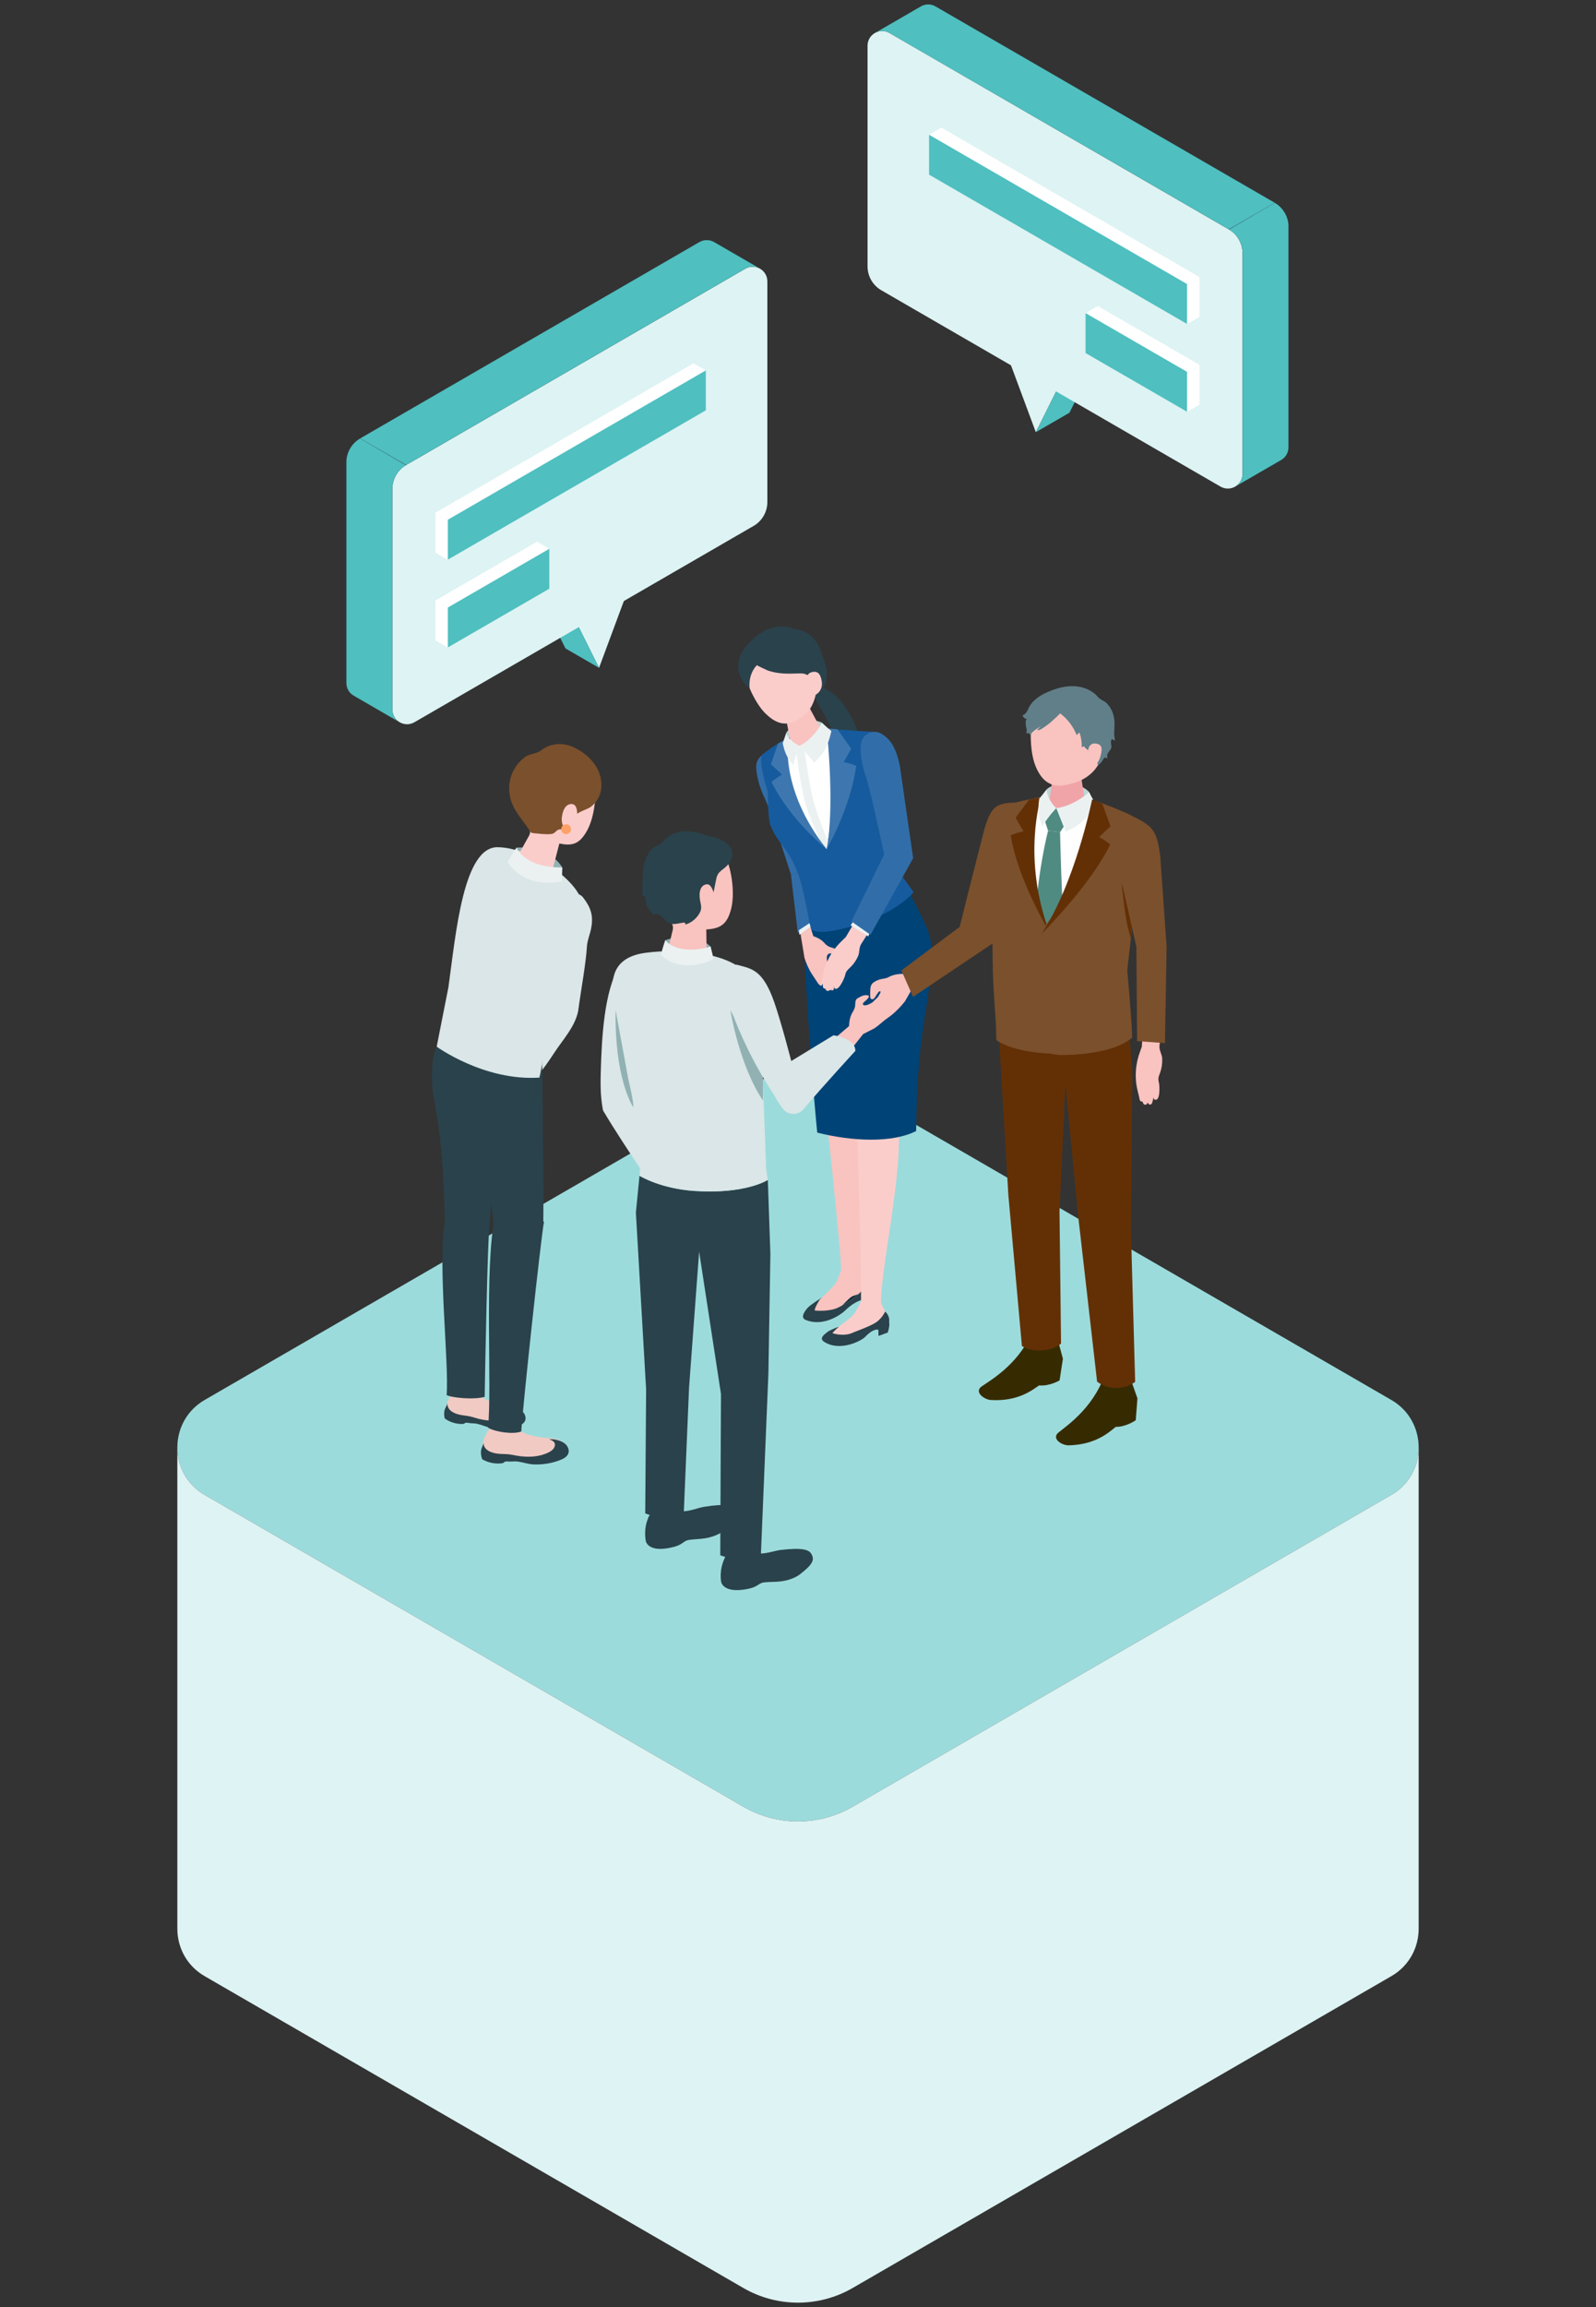
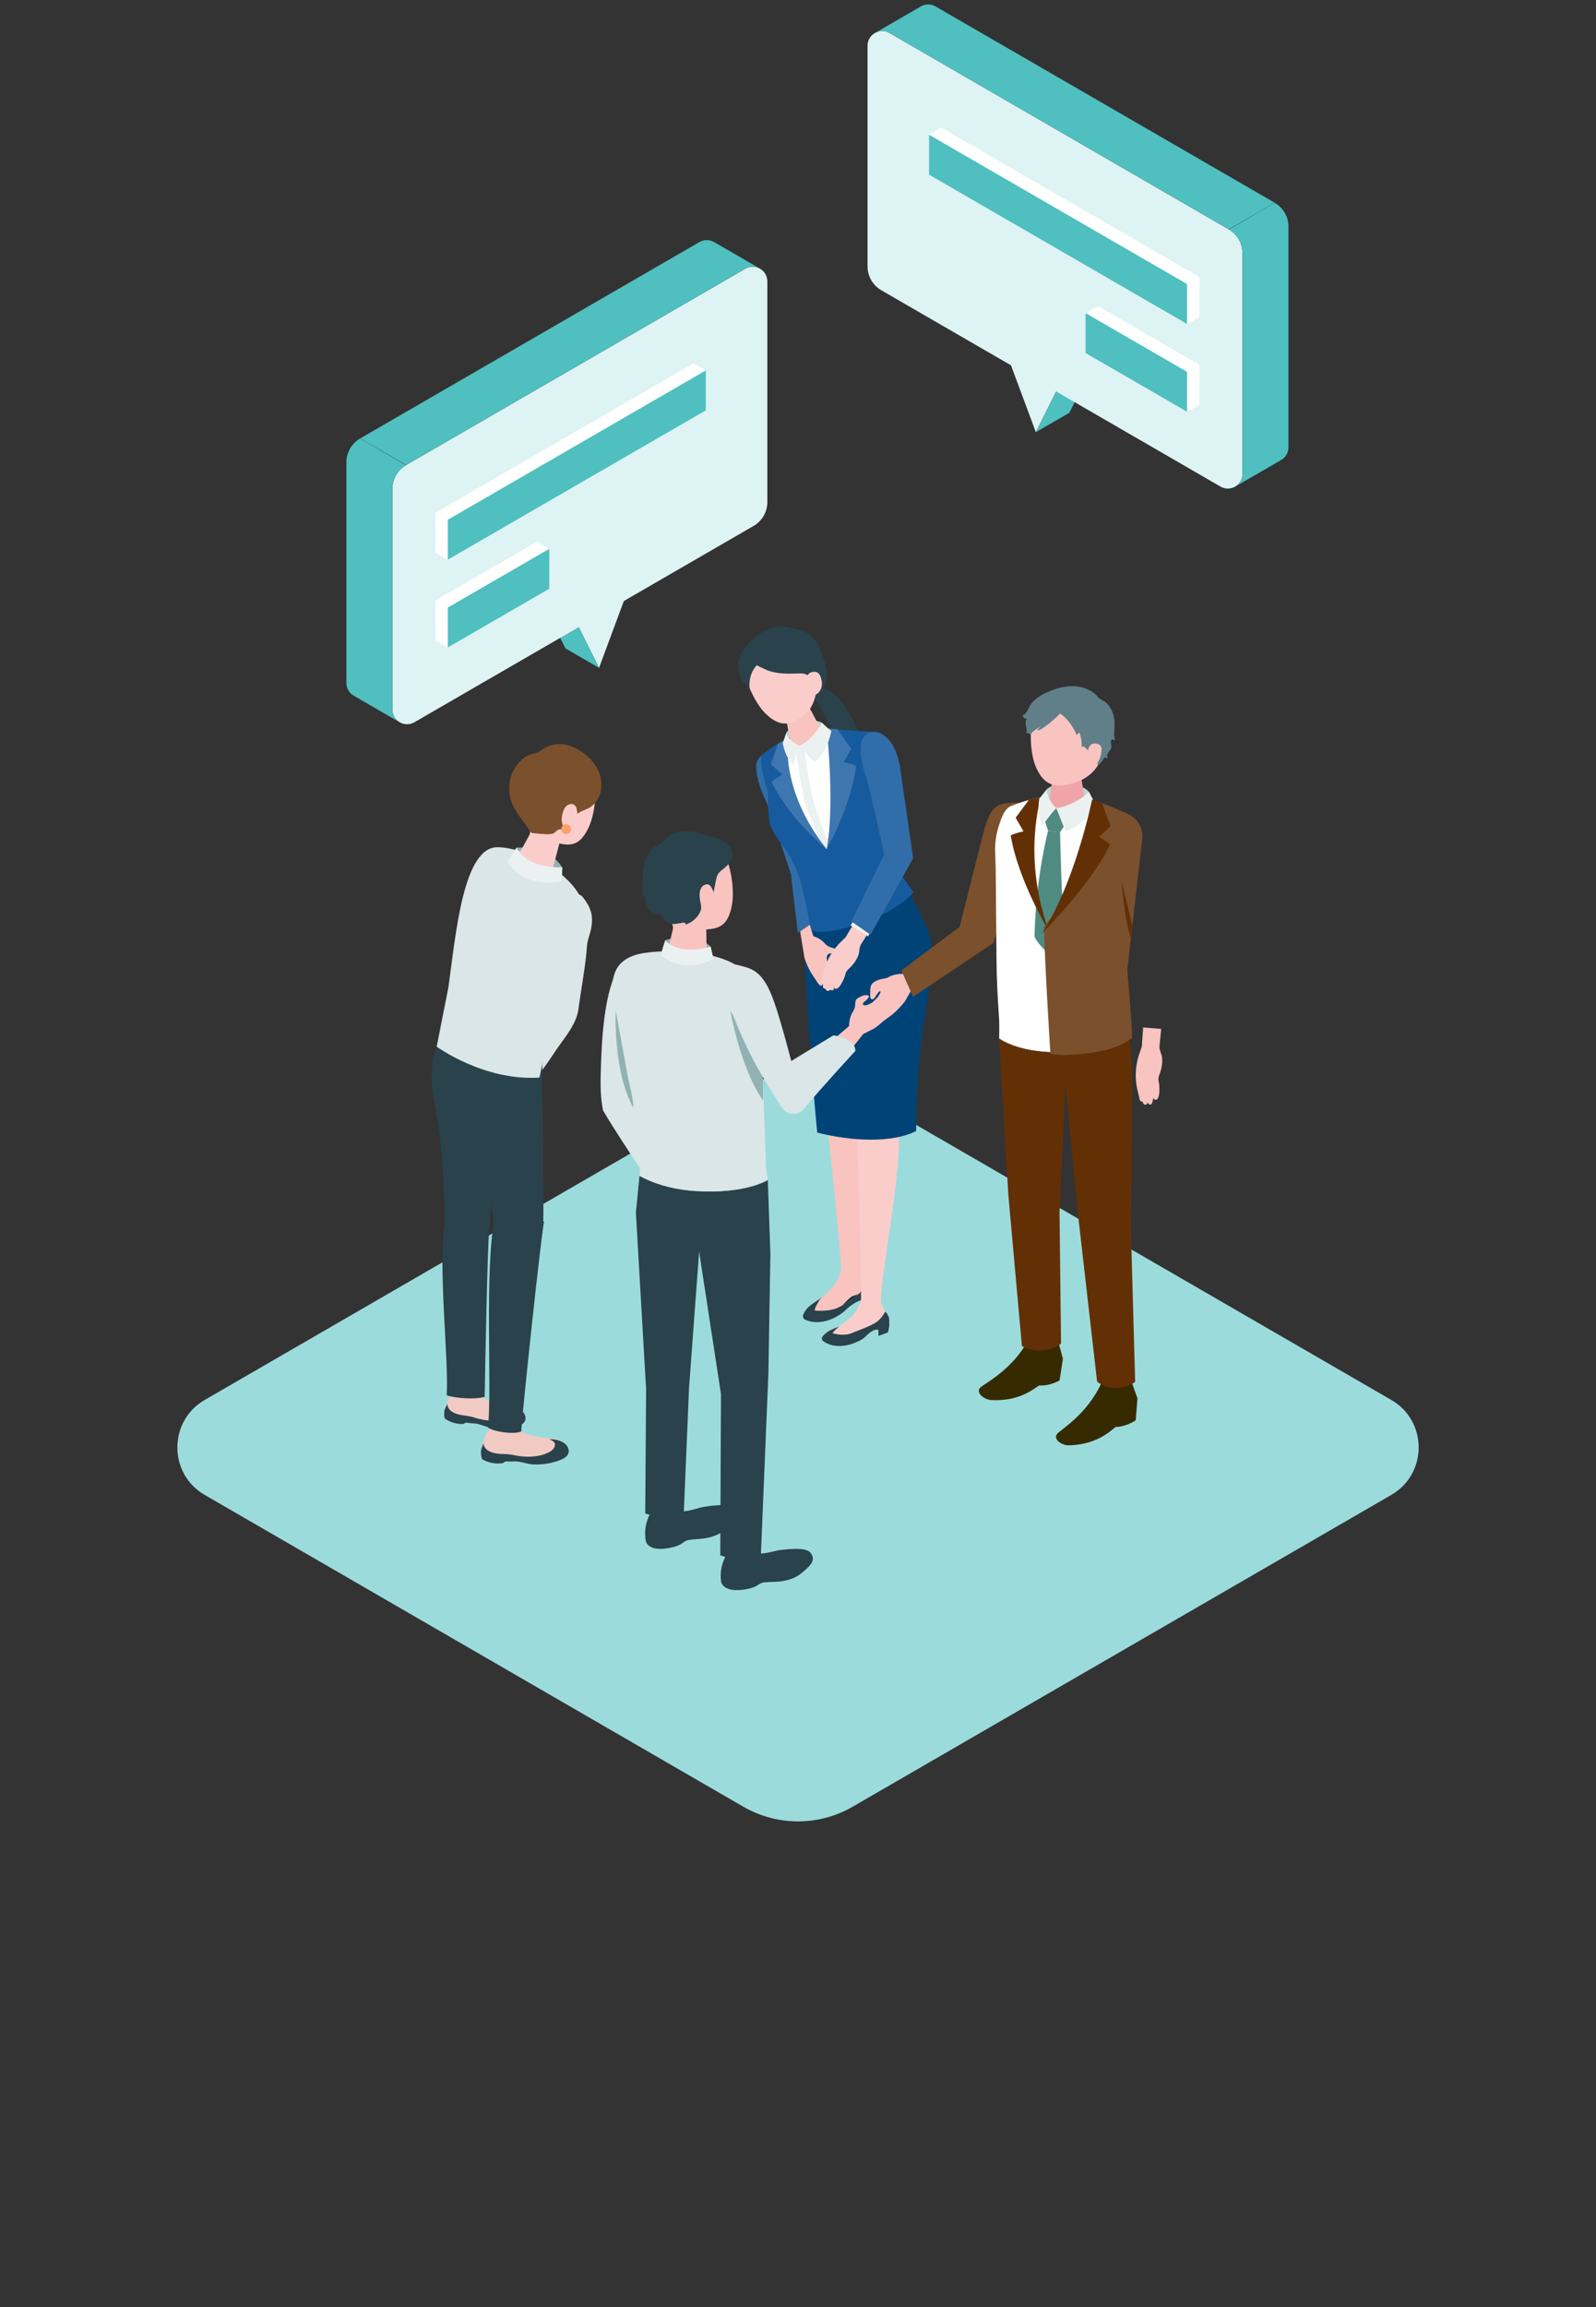
<svg xmlns="http://www.w3.org/2000/svg" width="180" height="260" viewBox="0 0 180 260" fill="none">
  <rect x="0" y="0" width="180" height="260" fill="#333333" stroke="none" />
  <g clip-path="url(#clip0_4067_79493)">
    <path d="M96.169 203.609L156.915 168.473C161.027 166.095 161.027 160.148 156.915 157.77L96.169 122.634C92.353 120.426 87.647 120.426 83.831 122.634L23.086 157.77C18.973 160.148 18.973 166.095 23.086 168.473L83.831 203.609C87.647 205.817 92.353 205.817 96.169 203.609Z" fill="#9CDBDC" />
-     <path d="M160 163.101C160.008 165.19 158.98 167.282 156.914 168.473L96.169 203.609C92.353 205.818 87.647 205.818 83.831 203.609L23.086 168.473C21.02 167.279 19.992 165.19 20 163.101V217.361C20 219.442 21.031 221.52 23.086 222.711L83.831 257.847C87.647 260.055 92.353 260.055 96.169 257.847L156.914 222.711C158.969 221.524 159.996 219.442 160 217.361V163.101Z" fill="#DEF3F3" />
    <path d="M64.352 68.836L71.481 64.716L67.561 75.265L64.352 68.836Z" fill="#DEF3F3" />
    <path d="M64.352 68.837L60.566 66.647L63.775 73.076L67.561 75.265L64.352 68.837Z" fill="#4FBFC0" />
    <path d="M45.804 52.409L84.062 30.282C85.166 29.646 86.543 30.44 86.543 31.716V56.58C86.543 57.69 85.951 58.715 84.993 59.27L46.735 81.397C45.631 82.034 44.254 81.24 44.254 79.964V55.1C44.254 53.99 44.846 52.965 45.804 52.409Z" fill="#DEF3F3" />
    <path d="M80.53 27.279C80.049 27.006 79.43 26.967 78.883 27.279L40.626 49.407L45.804 52.402L84.062 30.274C84.612 29.954 85.231 29.997 85.712 30.274L80.53 27.276V27.279Z" fill="#4FBFC0" />
    <path d="M39.067 52.101V76.969C39.067 77.612 39.414 78.129 39.902 78.406L45.084 81.405C44.596 81.128 44.246 80.607 44.246 79.964V55.1C44.246 53.99 44.838 52.964 45.796 52.44L40.618 49.415C39.66 49.97 39.063 50.995 39.063 52.105L39.067 52.101Z" fill="#4FBFC0" />
    <path d="M79.603 41.748L50.494 58.584L49.105 57.782L78.214 40.947L79.603 41.748Z" fill="white" />
    <path d="M50.494 58.584L79.603 41.748V46.243L50.494 63.078V58.584Z" fill="#4FBFC0" />
    <path d="M50.494 58.584L49.105 57.782V62.276L50.494 63.078V58.584Z" fill="white" />
    <path d="M61.951 61.852L50.494 68.478L49.105 67.676L60.562 61.047L61.951 61.852Z" fill="white" />
    <path d="M50.494 68.478L61.951 61.852V66.347L50.494 72.972V68.478Z" fill="#4FBFC0" />
    <path d="M50.494 68.478L49.105 67.676V72.17L50.494 72.972V68.478Z" fill="white" />
    <path d="M97.116 83.699C96.489 83.814 95.835 84.08 95.231 83.872C94.653 83.672 94.334 83.128 94.096 82.604C93.969 82.326 93.757 82.08 93.615 81.806C93.461 81.513 93.326 81.213 93.176 80.92C92.861 80.311 92.476 79.74 92.149 79.139C91.949 78.769 91.768 78.364 91.81 77.948C91.837 77.686 91.964 77.401 92.245 77.389C92.518 77.378 92.78 77.47 93.022 77.582C95.142 78.545 96.6 81.571 97.112 83.703L97.116 83.699Z" fill="#2A424B" />
    <path d="M88.648 82.654C89.013 81.806 91.21 80.688 92.707 81.452C92.987 81.984 93.23 82.311 93.23 82.311L91.499 83.737L89.256 84.2C89.256 84.2 88.748 83.109 88.648 82.654Z" fill="#BFD4D5" />
    <path d="M97.008 145.66C97.573 145.105 97.793 144.276 97.793 144.276C97.793 144.276 97.416 144.111 96.916 144.454C95.657 145.483 94.919 145.76 94.546 145.822C92.941 146.08 92.526 146.335 92.526 146.335C92.526 146.335 91.853 147.364 91.883 147.687C92.245 147.738 93.738 147.799 94.607 147.317C95.207 147.04 96.439 146.219 97.004 145.664L97.008 145.66Z" fill="#112C36" />
    <path d="M91.391 106.354C91.391 106.354 92.737 122.997 93.022 124.635C93.307 126.273 94.792 140.754 94.873 143.066C95.45 143.506 96.504 143.61 97.116 143.109C96.777 138.229 98.639 128.905 97.666 124.296C97.762 122.92 98.316 115.724 98.139 113.026C98.047 109.877 95.954 107.464 95.954 107.464L93.534 105.329L91.387 106.354H91.391Z" fill="#F9C3C0" />
    <path d="M96.962 142.688L97.073 142.943C97.293 143.444 97.712 143.86 97.773 144.407C97.847 145.07 97.589 145.502 97.085 145.783C97.085 145.783 96.273 145.992 96.065 146.123C95.646 146.385 94.677 147.46 94.677 147.46C94.219 147.977 93.264 148.339 92.587 148.277C91.96 148.219 91.872 148.169 91.56 147.765C91.171 147.26 92.068 146.705 92.499 146.4C92.918 146.103 94.076 144.851 94.076 144.851C94.315 144.538 94.503 144.176 94.63 143.783L94.911 142.947L96.958 142.685L96.962 142.688Z" fill="#F9C3C0" />
    <path d="M92.53 146.335C92.53 146.335 91.856 147.364 91.887 147.687C92.249 147.738 93.742 147.799 94.611 147.317C95.211 147.04 96.442 146.219 97.008 145.664C97.573 145.109 97.793 144.28 97.793 144.28C97.793 144.28 98.443 144.627 98.454 145.386C98.512 145.984 98.439 146.681 98.439 146.681L97.47 147.148L97.408 146.477C97.408 146.477 96.604 146.45 95.3 147.707C94.884 148.108 92.884 149.588 90.864 148.751C90.21 148.481 90.775 147.749 91.079 147.402C91.379 147.055 92.53 146.338 92.53 146.338V146.335Z" fill="#2A424B" />
    <path d="M91.333 104.207L91.849 97.936L89.202 98.549L89.979 105.105L91.333 104.207Z" fill="#316EA9" />
    <path d="M89.202 98.549C89.202 98.549 86.897 91.326 86.32 90.127C85.566 88.555 85.312 87.337 85.285 86.435C85.251 85.306 86.416 84.508 87.444 84.97C88.455 85.425 89.225 86.215 89.917 88.32L91.849 97.94L89.206 98.553L89.202 98.549Z" fill="#316EA9" />
    <path d="M96.023 107.333C96.023 107.333 96.408 124.658 96.581 126.504C96.754 128.347 97.173 144.273 97.1 146.847C97.8 147.225 98.681 147.375 99.343 147.021C99.293 143.093 101.948 131.611 101.286 126.416C101.821 122.083 104.622 107.383 104.622 107.383L101.644 105.46L96.023 107.337V107.333Z" fill="#FACDCB" />
    <path d="M91.945 102.022C93.842 102.322 97.423 102.912 102.717 100.812C103.606 102.831 105.072 104.924 105.068 107.025C105.06 113.396 103.414 115.257 103.325 127.464C100.678 128.813 96.2 128.655 92.168 127.641C91.76 123.548 91.233 116.483 90.825 109.661C90.629 106.389 91.206 104.936 91.945 102.022Z" fill="#004376" />
    <path d="M99.309 146.631L99.397 146.893C99.566 147.406 99.959 147.853 99.959 148.393C99.959 149.044 99.755 149.607 99.166 149.722C98.909 149.773 98.37 149.657 98.12 149.734C97.604 149.892 96.388 151.021 96.388 151.021C95.85 151.472 94.98 151.731 94.28 151.596C93.63 151.472 93.365 151.395 93.088 150.971C92.737 150.439 93.742 150 94.222 149.753C94.696 149.51 96.008 148.416 96.008 148.416C96.292 148.138 96.531 147.811 96.708 147.441L97.1 146.662L99.309 146.639V146.631Z" fill="#FACDCB" />
    <path d="M103.037 100.565L100.859 97.482L98.616 84.639C98.555 83.063 98.685 82.654 98.478 82.473C98.216 82.442 96.804 82.377 96.415 82.357C93.349 82.18 90.552 81.494 86.058 84.967C85.443 85.441 86.301 88.335 86.593 89.226C86.593 89.226 86.593 92.274 86.897 93.026C87.759 95.157 88.748 95.358 89.906 98.195C90.641 99.991 91.398 104.62 91.398 104.62C91.398 104.62 91.768 105.676 96.285 104.334C101.205 102.874 103.029 100.565 103.029 100.565H103.037Z" fill="#165B9E" />
    <path d="M94.611 149.522C94.611 149.522 93.965 150.069 93.892 150.25C94.234 150.362 95.334 150.613 96.208 150.177C96.808 149.93 98.177 149.449 98.824 149.013C99.47 148.578 99.832 147.814 99.832 147.814C99.832 147.814 100.401 148.269 100.274 149.005C100.39 149.348 100.128 150.173 100.128 150.173L99.078 150.559L99.062 149.869C99.062 149.869 98.582 149.607 97.558 150.678C97.166 151.087 94.746 152.389 92.938 151.21C92.356 150.829 92.938 150.412 93.291 150.131C93.645 149.85 94.607 149.522 94.607 149.522H94.611Z" fill="#2A424B" />
    <path d="M89.717 79.466C90.591 79.158 91.229 79.486 91.379 79.914L92.826 82.619C92.96 83.128 92.26 83.826 91.264 84.176C90.267 84.527 89.352 84.4 89.217 83.887L88.598 80.742C88.482 80.295 88.84 79.767 89.717 79.459V79.466Z" fill="#F9C3C0" />
    <path d="M86.862 71.931C89.452 70.833 91.002 72.467 92.022 74.826C92.495 77.89 91.737 79.713 90.833 80.465C89.729 81.378 88.305 82.384 86.301 80.38C85.108 79.189 84.05 76.68 83.95 75.57C83.862 74.606 84.273 73.03 86.862 71.931Z" fill="#FACDCB" />
    <path d="M85.366 74.969C85.347 74.988 86.505 75.535 86.574 75.558C87.697 75.951 88.802 75.944 89.971 75.897C90.217 75.886 90.468 75.878 90.71 75.936C90.898 75.982 91.075 76.071 91.237 76.175C91.822 76.545 92.23 77.088 92.491 77.721C92.741 77.659 93.061 77.27 93.118 76.984C93.195 76.634 93.234 76.271 93.249 75.913C93.288 75.088 92.826 74.151 92.568 73.365C92.114 71.985 91.064 70.979 89.571 70.914C89.571 70.914 87.051 69.411 84.104 72.872C83.135 74.013 82.657 76.021 84.55 77.574C84.55 77.574 84.304 76.086 85.358 74.965L85.366 74.969Z" fill="#2A424B" />
    <path d="M91.079 76.857C91.079 76.857 90.745 75.963 91.549 75.751C92.233 75.57 92.549 75.963 92.676 76.776C92.807 77.586 92.36 78.156 91.899 78.333C91.437 78.507 91.079 76.857 91.079 76.857Z" fill="#FACDCB" />
    <path d="M90.24 104.963L90.729 107.946C90.898 108.497 91.237 109.279 91.556 109.757C91.903 110.278 92.153 110.671 92.241 110.794C92.376 110.979 92.557 111.16 92.687 111.06C92.787 110.983 92.695 110.713 92.695 110.713C92.695 110.713 93.037 111.399 93.099 111.492C93.161 111.584 93.299 111.742 93.43 111.665C93.565 111.588 93.534 111.318 93.534 111.318C93.676 111.6 93.826 111.654 93.949 111.6C94.099 111.534 94.053 111.122 94.053 111.122C94.053 111.122 94.357 111.203 94.242 110.594C94.138 110.046 93.338 108.582 93.338 108.582C93.272 108.25 93.199 107.927 93.288 107.688C93.341 107.541 93.511 107.437 93.668 107.445C93.765 107.449 94.072 107.614 94.169 107.641C94.422 107.707 95.307 107.834 95.354 107.406C95.354 107.383 95.354 107.36 95.342 107.337C95.331 107.314 95.304 107.302 95.281 107.291C95.123 107.213 94.942 107.163 94.776 107.113C94.422 107.005 94.072 106.882 93.719 106.766C93.711 106.766 93.703 106.763 93.692 106.759C93.411 106.678 93.168 106.5 92.98 106.277C92.526 105.733 91.729 105.51 91.729 105.51L91.322 104.215L90.229 104.97L90.24 104.963Z" fill="#F9C3C0" />
    <path d="M88.04 84.535C88.04 84.535 89.636 91.773 93.23 95.693C93.549 93.839 94.792 86.813 93.461 83.498L90.187 84.053L88.04 84.535Z" fill="white" />
    <path d="M92.753 95.181C92.753 95.181 91.329 92.367 90.787 90.386C90.24 88.393 89.725 84.173 89.725 84.173L90.644 83.93C90.644 83.93 91.187 88.081 91.695 90.066C92.199 92.043 93.445 94.911 93.445 94.911L93.226 95.689L92.749 95.177L92.753 95.181Z" fill="#EBF1F1" />
    <path d="M93.23 95.693C93.23 95.693 95.877 91.211 96.566 86.312C96.023 86.05 95.157 85.892 95.157 85.892L96 84.381L94.446 82.188L93.234 82.08C93.234 82.08 94.188 90.737 93.234 95.697L93.23 95.693Z" fill="#3E77AF" />
    <path d="M93.23 95.693C93.23 95.693 89.213 92.544 87.016 88.139C87.444 87.719 88.213 87.294 88.213 87.294L86.943 86.134L87.747 83.802L88.913 83.17C88.913 83.17 87.828 88.867 93.234 95.693H93.23Z" fill="#3E77AF" />
    <path d="M90.187 84.053C90.187 84.053 91.06 85.032 91.837 85.934C92.799 85.067 93.361 84.2 93.765 82.388C93.341 82.056 92.703 81.451 92.703 81.451C92.703 81.451 91.845 83.197 90.183 84.053H90.187Z" fill="#EBF1F1" />
    <path d="M90.187 84.053C90.187 84.053 89.209 83.691 88.648 82.654C88.648 82.654 88.417 83.379 88.278 83.76C88.548 85.098 88.975 85.649 89.49 86.235C89.733 85.009 90.187 84.053 90.187 84.053Z" fill="#EBF1F1" />
-     <path d="M90.087 104.839L90.156 105.344L91.41 104.45L91.302 104.034L90.087 104.839Z" fill="#EBF1F1" />
    <path d="M95.38 105.618C95.38 105.618 94.846 106.127 94.634 106.35C94.403 106.597 94.188 106.859 93.992 107.132C93.634 107.637 93.345 108.185 93.13 108.759C93.118 108.794 93.103 108.828 93.091 108.863C92.91 109.368 92.822 109.896 92.699 110.412C92.668 110.544 92.568 110.732 92.687 110.867C92.691 110.875 92.814 110.967 92.818 110.948C92.818 110.956 92.753 111.257 92.887 111.357C92.995 111.438 93.138 111.445 93.288 111.272C93.288 111.272 93.241 111.472 93.361 111.576C93.48 111.681 93.618 111.6 93.68 111.549C93.742 111.499 94.099 111.072 94.099 111.072C94.099 111.072 93.999 111.253 94.088 111.345C94.546 111.839 95.215 110.262 95.284 110.008C95.327 109.85 95.357 109.684 95.434 109.541C95.542 109.337 95.727 109.183 95.896 109.021C96.269 108.659 96.569 108.227 96.773 107.757C96.969 107.31 96.862 106.863 97.093 106.443L98.097 104.851L96.423 103.849L95.377 105.625L95.38 105.618Z" fill="#FACDCB" />
    <path d="M96.227 103.845L95.934 104.284L97.927 105.533L98.097 105.094L96.227 103.845Z" fill="#EBF1F1" />
    <path d="M97.089 83.903C97.177 82.777 98.424 82.111 99.393 82.685C100.351 83.248 101.025 84.123 101.482 86.289L102.987 96.714L98.177 105.348L96.023 103.845L99.72 96.298C99.72 96.298 98.151 88.948 97.712 87.692C97.135 86.046 97.019 84.805 97.089 83.907V83.903Z" fill="#316EA9" />
    <path d="M59.477 117.601C60.039 116.306 60.566 114.995 61.047 113.665C61.728 111.796 65.775 111.214 65.198 113.981C64.829 115.743 63.482 117.161 62.528 118.622C61.305 120.499 59.935 122.314 58.2 123.748C57.9 123.374 57.661 122.95 57.5 122.499C57.13 121.47 58.693 119.362 59.108 118.433C59.231 118.156 59.354 117.878 59.477 117.601Z" fill="#DAE6E7" />
    <path d="M51.271 156.745C50.436 157.57 50.275 158.657 50.275 158.657C50.275 158.657 50.071 159.609 51.91 160.009C52.31 160.09 52.737 160.164 53.145 160.11C53.468 160.067 53.664 159.944 54.007 160.021C54.511 160.133 54.987 160.329 55.492 160.441C55.961 160.545 56.457 160.576 56.934 160.51C57.073 160.491 57.215 160.46 57.35 160.418C57.781 160.275 58.773 159.963 58.862 159.431C58.9 159.204 58.758 158.976 58.569 158.845C58.381 158.714 58.15 158.66 57.923 158.61C56.469 158.298 54.861 158.09 53.779 156.961C53.556 156.726 53.172 156.533 52.718 156.448C52.083 156.329 51.502 156.463 51.263 156.753L51.271 156.745Z" fill="#F1CAC4" />
    <path d="M51.41 159.308C51.86 159.478 52.31 159.512 52.775 159.582C53.237 159.647 53.687 159.836 54.149 159.936C55.126 160.152 56.169 160.202 57.123 159.851C57.423 159.74 57.731 159.57 57.854 159.273C58.035 158.838 57.673 158.633 57.358 158.475C57.865 158.479 58.446 158.684 58.843 159C59.177 159.266 59.389 159.74 59.212 160.129C59.054 160.48 58.654 160.649 58.285 160.753C57.361 161.012 56.392 161.069 55.441 160.927C54.899 160.846 54.399 160.595 53.868 160.472C53.599 160.41 53.352 160.406 53.079 160.391C52.933 160.383 52.614 160.299 52.487 160.352C52.441 160.372 52.406 160.41 52.36 160.433C52.291 160.472 52.21 160.476 52.129 160.48C51.429 160.491 50.725 160.268 50.159 159.859C50.078 159.532 50.059 159.177 50.159 158.853C50.236 158.599 50.444 158.375 50.471 158.102C50.409 158.741 50.855 159.1 51.417 159.312L51.41 159.308Z" fill="#2A424B" />
    <path d="M55.465 160.738C54.572 161.636 54.414 162.808 54.414 162.808C54.414 162.808 54.203 163.833 56.184 164.245C56.615 164.33 57.077 164.403 57.515 164.338C57.861 164.288 58.073 164.153 58.442 164.234C58.985 164.349 59.504 164.557 60.043 164.669C60.551 164.773 61.086 164.804 61.597 164.727C61.747 164.704 61.897 164.673 62.044 164.623C63.602 164.091 63.948 163.709 63.786 163.031C63.644 162.434 62.798 162.125 62.274 162.095C61.239 162.037 60.37 161.937 59.366 161.609C59.197 161.551 59.069 161.432 58.889 161.374C58.619 161.285 58.365 161.143 58.169 160.942C57.927 160.692 57.511 160.487 57.023 160.403C56.338 160.283 55.715 160.433 55.461 160.746L55.465 160.738Z" fill="#F1CAC4" />
    <path d="M55.669 163.736C56.169 163.871 56.653 163.86 57.157 163.879C57.661 163.902 58.162 164.052 58.666 164.11C59.735 164.238 60.855 164.176 61.84 163.698C62.147 163.548 62.459 163.332 62.559 163C62.705 162.515 62.297 162.333 61.94 162.202C62.482 162.152 63.125 162.307 63.586 162.603C63.975 162.85 64.248 163.336 64.106 163.775C63.975 164.168 63.567 164.392 63.178 164.542C62.217 164.916 61.186 165.082 60.154 165.035C59.566 165.008 59 164.793 58.419 164.715C58.123 164.677 57.861 164.7 57.569 164.715C57.411 164.723 57.061 164.665 56.93 164.739C56.884 164.766 56.85 164.808 56.803 164.839C56.734 164.889 56.646 164.9 56.561 164.912C55.811 164.997 55.038 164.835 54.383 164.457C54.26 164.118 54.203 163.736 54.272 163.382C54.326 163.1 54.526 162.842 54.522 162.545C54.526 163.239 55.041 163.571 55.665 163.736H55.669Z" fill="#2A424B" />
    <path d="M55.207 138.102C54.98 139.848 54.699 154.96 54.664 157.412C53.695 157.743 51.252 157.589 50.375 157.231C50.648 153.5 49.363 142.65 50.163 137.736L55.207 138.102Z" fill="#2A424B" />
    <path d="M50.163 137.755C49.963 126.08 48.709 124.145 48.724 121.945C48.609 118.965 49.255 117.955 49.255 117.955L51.129 117.94L56.315 119.898C56.315 119.898 55.426 136.348 55.207 138.098L50.163 137.755Z" fill="#2A424B" />
    <path d="M61.355 137.666C60.97 139.797 58.977 158.317 58.789 161.324C57.915 161.686 55.784 161.374 55.038 160.888C55.522 156.321 54.58 142.954 55.842 136.965L61.359 137.666H61.355Z" fill="#2A424B" />
    <path d="M55.699 138.133C54.195 124.269 52.033 125.074 51.448 121.794C50.952 119.008 51.352 118.41 51.352 118.41L55.288 116.348L61.124 118.063C61.124 118.063 61.37 135.955 61.259 138.117L55.699 138.133Z" fill="#2A424B" />
    <path d="M58.254 95.527C58.254 95.527 61.843 95.188 63.409 97.755C63.386 98.422 63.352 99.335 63.352 99.335C63.352 99.335 59.751 100.337 57.096 97.424C57.384 96.911 58.254 95.527 58.254 95.527Z" fill="#91B1B3" />
    <path d="M61.659 116.811C62.097 114.88 62.151 113.908 62.467 112.841C62.825 111.634 65.799 107.938 65.483 106.72C65.033 104.982 65.225 103.826 65.722 101.864C65.087 99 59.824 95.566 56.219 95.481C52.237 95.273 51.413 105.271 50.575 111.249L49.251 117.955C49.251 117.955 54.584 121.848 60.832 121.443C61.07 120.58 61.655 116.807 61.655 116.807L61.659 116.811Z" fill="#DAE6E7" />
    <path d="M67.118 88.744C66.991 87.815 66.241 86.4 63.452 85.868C60.662 85.337 59.531 87.198 59.02 89.623C58.727 91.002 58.973 92.293 59.643 93.253C59.831 93.519 59.835 93.874 59.677 94.163C59.243 94.945 58.465 96.344 58.465 96.344C58.339 96.838 59.108 97.555 60.189 97.948C61.27 98.341 62.251 98.26 62.382 97.767L63.086 95.057C64.594 95.385 65.391 95.08 66.21 93.608C67.007 92.182 67.26 89.815 67.114 88.748L67.118 88.744Z" fill="#FACDCB" />
    <path d="M58.254 95.527C58.254 95.527 59.104 97.801 63.409 97.755L63.352 99.335C63.352 99.335 59.277 100.311 57.254 97.15C57.577 96.514 58.254 95.527 58.254 95.527Z" fill="#EBF1F1" />
    <path d="M58.739 92.216C59.077 92.679 59.431 93.13 59.735 93.615C59.793 93.708 59.85 93.804 59.947 93.851C60.008 93.882 60.074 93.885 60.143 93.893C60.785 93.955 61.513 94.055 62.159 93.993C62.613 93.947 62.663 93.589 63.055 93.477C63.163 93.446 63.275 93.473 63.386 93.465C63.725 93.438 63.556 93.211 63.482 93.026C63.39 92.783 63.336 92.525 63.355 92.266C63.409 91.507 63.682 90.702 64.352 90.613C64.683 90.571 64.902 90.756 65.006 91.056C65.056 91.207 65.079 91.368 65.091 91.526C65.091 91.557 65.083 91.681 65.094 91.727C65.094 91.735 65.098 91.739 65.106 91.742C64.971 91.654 66.353 91.114 66.491 91.025C67.014 90.686 67.422 90.166 67.638 89.58C68.007 88.566 67.822 87.399 67.28 86.466C66.737 85.533 65.875 84.816 64.917 84.319C63.629 83.644 62.144 83.675 60.974 84.604C60.57 84.924 59.754 84.94 59.27 85.279C58.619 85.734 58.096 86.373 57.785 87.106C57.307 88.216 57.319 89.518 57.785 90.632C58.027 91.203 58.377 91.715 58.742 92.216H58.739Z" fill="#7B502C" />
    <path d="M64.386 93.593C64.306 93.889 64.002 94.063 63.706 93.982C63.409 93.901 63.236 93.596 63.317 93.299C63.398 93.003 63.702 92.829 63.998 92.91C64.294 92.991 64.467 93.296 64.386 93.593Z" fill="#FCA167" />
    <path d="M64.059 113.878C63.213 113.862 62.909 113.854 62.578 113.068C61.886 111.422 62.394 108.381 62.536 106.647C62.682 104.893 63.025 103.101 64.006 101.609C64.671 100.596 65.329 100.573 65.787 101.174C66.649 102.303 66.949 103.217 66.664 104.658C66.529 105.333 66.237 105.992 66.195 106.666C66.079 108.555 65.541 111.53 65.279 113.403C65.26 113.531 65.241 113.666 65.148 113.754C65.048 113.854 64.894 113.87 64.752 113.87C64.544 113.87 64.302 113.878 64.056 113.874L64.059 113.878Z" fill="#DAE6E7" />
    <path d="M104.025 110.405L102.821 111.515L102.067 112.841C101.659 113.373 100.974 114.09 100.432 114.487C99.843 114.914 99.412 115.242 99.262 115.342C99.043 115.492 98.77 115.616 98.666 115.45C98.589 115.327 98.797 115.069 98.797 115.069C98.797 115.069 98.143 115.677 98.043 115.755C97.939 115.832 97.724 115.947 97.608 115.809C97.493 115.67 97.635 115.388 97.635 115.388C97.366 115.639 97.177 115.635 97.069 115.527C96.931 115.392 97.146 114.961 97.146 114.961C97.146 114.961 96.781 114.926 97.15 114.305C97.485 113.75 98.951 112.471 98.951 112.471C99.043 112.32 99.139 112.166 99.22 112.008C99.251 111.943 99.416 111.696 99.22 111.715C99.151 111.723 99.101 111.781 99.058 111.835C98.947 111.981 98.843 112.135 98.747 112.293C98.689 112.39 98.628 112.494 98.535 112.559C98.439 112.625 98.301 112.636 98.22 112.556C98.162 112.494 98.154 112.405 98.147 112.32C98.131 112.054 98.135 111.785 98.154 111.519C98.17 111.299 98.204 111.072 98.335 110.898C98.408 110.798 98.508 110.721 98.612 110.655C98.87 110.49 99.162 110.378 99.466 110.324C99.763 110.274 100.005 110.247 100.27 110.093C100.986 109.684 101.944 109.761 101.944 109.761L104.61 107.275L106.057 109.345L104.025 110.409V110.405Z" fill="#F9C3C0" />
    <path d="M108.231 104.461C108.231 104.461 109.769 98.298 110.885 93.958C111.735 90.655 112.42 90.409 115.152 90.466C116.306 93.758 112.02 106.277 112.02 106.277L102.975 112.343L101.659 109.364L108.231 104.461Z" fill="#7B502C" />
    <path d="M127.382 116.656L126.863 109.322L128.46 94.803C128.667 93.55 128.167 92.278 126.805 91.661C123.674 90.239 120.007 88.478 114.086 90.806C113.274 91.126 112.974 92.105 112.693 92.93C112.359 93.916 112.193 94.98 112.232 96.024L112.297 97.824C112.328 101.255 112.355 104.685 112.386 108.119C112.405 110.293 112.513 112.44 112.666 114.61C112.736 115.566 112.686 117.038 112.686 117.038C112.686 117.038 114.467 118.63 119.746 118.599C125.493 118.568 127.382 116.66 127.382 116.66V116.656Z" fill="white" />
    <path d="M127.633 155.754L128.283 157.589L128.09 160.056C128.09 160.056 127.032 160.815 125.828 160.807C125.078 161.412 123.574 162.819 120.523 162.885C119.865 162.9 118.726 162.276 119.218 161.601C119.522 161.185 122.704 159.366 124.293 155.693C126.005 155.523 127.633 155.758 127.633 155.758V155.754Z" fill="#362B00" />
    <path d="M119.365 151.241L119.876 153.122L119.503 155.565C119.503 155.565 118.395 156.236 117.191 156.132C116.398 156.675 114.798 157.959 111.747 157.778C111.089 157.739 110 157.026 110.543 156.39C110.874 156.001 114.182 154.44 116.037 150.905C117.756 150.875 119.365 151.237 119.365 151.237V151.241Z" fill="#362B00" />
    <path d="M118.018 88.983C118.734 88.216 121.515 87.861 122.827 89.252C122.923 89.931 123.062 90.374 123.062 90.374L120.657 91.237L118.08 90.871C118.08 90.871 117.953 89.507 118.018 88.979V88.983Z" fill="#BFD4D5" />
    <path d="M120.38 86.651C121.415 86.651 121.965 87.233 121.965 87.738L122.489 91.122C122.442 91.708 121.446 92.182 120.269 92.182C119.091 92.182 118.172 91.708 118.222 91.122L118.73 87.584C118.772 87.071 119.345 86.651 120.38 86.651Z" fill="#F0A4A8" />
    <path d="M120.807 78.399C123.751 78.422 124.566 80.634 124.566 83.325C124.566 86.824 122.269 87.903 121.088 88.246C119.649 88.666 117.864 89.04 116.768 86.281C116.117 84.639 116.141 81.787 116.502 80.684C116.818 79.721 117.864 78.376 120.811 78.399H120.807Z" fill="#F9C3C0" />
    <path d="M117.768 92.305L119.13 91.075L120.18 92.856L119.557 93.781L118.207 93.615L117.768 92.305Z" fill="#508B82" />
    <path d="M118.207 93.615L119.557 93.781C119.557 93.781 119.665 99.543 120.03 105.541C120.065 106.088 118.133 107.379 118.133 107.379C118.133 107.379 116.656 105.972 116.672 105.433C116.852 98.622 118.21 93.615 118.21 93.615H118.207Z" fill="#508B82" />
    <path d="M118.587 81.313C118.934 81.023 119.265 80.711 119.569 80.395C120.392 81.02 121.042 81.871 121.423 82.831C121.531 82.735 121.638 82.638 121.746 82.546C121.935 83.078 122.019 83.644 121.996 84.211C122.092 84.169 122.192 84.126 122.289 84.088C122.131 84.153 123.12 84.855 123.2 84.92C123.601 85.263 123.778 85.772 123.808 86.288C123.981 86.15 124.139 85.988 124.278 85.814C124.393 85.668 124.432 85.479 124.597 85.375C124.609 85.367 124.624 85.36 124.639 85.36C124.662 85.36 124.682 85.379 124.701 85.394C124.759 85.441 124.839 85.456 124.909 85.437C124.801 85.209 124.897 84.936 125.047 84.731C125.139 84.608 125.251 84.492 125.305 84.35C125.413 84.068 125.251 83.806 125.297 83.529C125.309 83.456 125.343 83.386 125.378 83.321C125.382 83.313 125.39 83.301 125.397 83.298C125.42 83.282 125.451 83.305 125.474 83.325C125.555 83.398 125.663 83.44 125.774 83.436C125.693 83.328 125.709 83.101 125.682 82.97C125.643 82.793 125.655 82.612 125.667 82.43C125.717 81.613 125.751 80.858 125.397 80.095C125.243 79.767 125.036 79.47 124.782 79.22C124.543 78.985 124.016 78.807 123.839 78.564C123.839 78.564 122.039 76.071 117.776 78.171C117.137 78.484 116.433 79.004 116.094 79.64C115.994 79.829 115.917 80.029 115.802 80.21C115.687 80.391 115.529 80.553 115.321 80.611C115.367 80.715 115.413 80.819 115.494 80.9C115.575 80.977 115.694 81.023 115.802 80.985C115.629 81.185 115.667 81.656 115.717 81.898C115.74 82.018 115.779 82.134 115.794 82.257C115.81 82.38 115.794 82.507 115.721 82.608C115.814 82.642 115.921 82.642 116.014 82.608C116.091 82.692 116.16 82.789 116.244 82.866C116.298 82.712 116.318 82.631 116.445 82.507C116.56 82.396 116.695 82.299 116.825 82.203C117.033 82.056 117.295 81.933 117.472 81.752C117.306 81.918 117.141 82.084 116.975 82.249C117.125 82.334 117.31 82.245 117.456 82.153C117.845 81.91 118.23 81.625 118.595 81.32L118.587 81.313Z" fill="#617F88" />
    <path d="M122.7 84.666C122.7 84.666 122.75 83.668 123.608 83.799C124.339 83.91 124.324 84.385 124.112 85.217C123.901 86.05 123.393 86.447 122.877 86.424C122.362 86.4 122.7 84.666 122.7 84.666Z" fill="#F9C3C0" />
    <path d="M127.544 138.325L127.702 120.776L127.379 116.656C127.379 116.656 125.463 118.406 119.742 118.595C115.033 118.749 112.682 117.034 112.682 117.034L113.724 134.679L115.252 151.688C115.252 151.688 115.929 152.22 117.329 152.189C118.918 152.154 119.665 151.41 119.665 151.41L119.495 136.54L120.157 122.199L121.627 137.292L123.731 155.7C123.731 155.7 124.539 156.417 125.855 156.421C127.182 156.421 128.025 155.731 128.025 155.731L127.54 138.325H127.544Z" fill="#633006" />
    <path d="M119.13 91.076C119.13 91.076 119.692 92.459 120.18 93.727C121.542 93.168 122.473 92.451 123.604 90.671C123.277 90.15 122.827 89.256 122.827 89.256C122.827 89.256 121.238 90.798 119.13 91.076Z" fill="#EBF1F1" />
-     <path d="M118.968 118.526L118.437 105.278C118.437 105.278 115.244 98.803 117.01 90.308C117.029 90.216 117.052 90.123 117.075 90.031C117.083 89.989 117.087 89.942 117.087 89.896C117.052 89.904 117.018 89.908 116.983 89.915C116.002 90.093 114.505 90.382 113.378 90.806C112.532 91.126 112.559 92.112 112.266 92.937C111.916 93.924 111.697 95.007 111.735 96.051L111.809 97.863C111.839 101.293 111.92 104.747 111.951 108.181C111.97 110.355 112.112 112.463 112.274 114.633C112.343 115.589 112.363 117.2 112.363 117.2C112.363 117.2 114.044 118.637 118.945 118.753L118.965 118.529L118.968 118.526Z" fill="#7B502C" />
    <path d="M118.387 105.117C118.387 105.117 114.786 99.158 113.994 94.143C114.544 93.866 115.433 93.689 115.433 93.689L114.544 92.155L116.06 90.116L117.399 89.861C117.399 89.861 115.202 96.73 118.384 105.12L118.387 105.117Z" fill="#633006" />
    <path d="M127.079 91.661C125.997 91.191 124.855 90.682 123.585 90.297L123.574 90.266L123.562 90.293C123.562 90.293 121.477 100.052 117.753 104.465C117.818 108.62 118.468 118.742 118.468 118.742C118.807 118.803 119.303 118.903 119.719 118.9C120.784 118.896 121.719 118.83 122.539 118.726C124.216 118.483 126.086 118.183 127.679 116.961C127.679 116.888 127.679 116.784 127.679 116.66C127.644 115.226 127.259 110.694 127.148 109.457L127.136 109.322L127.255 108.281L127.833 103.243L128.798 94.803C129.018 93.55 128.494 92.278 127.075 91.661H127.079Z" fill="#7B502C" />
    <path d="M127.698 104.315C127.698 104.315 127.229 102.245 126.459 99.169C126.925 103.59 127.109 104.288 127.536 105.776L127.698 104.311V104.315Z" fill="#633006" />
    <path d="M117.437 105.271C117.437 105.271 123.012 99.755 125.205 95.177C124.759 94.753 123.958 94.329 123.958 94.329L125.247 93.115L124.32 90.578L123.17 90.093C123.17 90.093 121.25 99.597 117.441 105.271H117.437Z" fill="#633006" />
    <path d="M119.13 91.076C119.13 91.076 118.218 90.312 118.018 88.987C118.018 88.987 117.495 89.673 117.202 90.027C116.979 91.565 117.226 92.32 117.553 93.145C118.28 91.924 119.134 91.076 119.134 91.076" fill="#EBF1F1" />
    <path d="M128.783 117.94C128.783 117.94 128.517 118.668 128.421 118.977C128.317 119.316 128.237 119.663 128.183 120.013C128.083 120.653 128.063 121.301 128.129 121.941C128.133 121.979 128.137 122.018 128.14 122.056C128.206 122.615 128.367 123.151 128.49 123.694C128.521 123.833 128.517 124.057 128.691 124.126C128.698 124.126 128.856 124.161 128.852 124.141C128.852 124.149 128.933 124.461 129.106 124.492C129.245 124.515 129.383 124.457 129.441 124.226C129.441 124.226 129.491 124.434 129.652 124.477C129.814 124.519 129.906 124.38 129.937 124.303C129.972 124.226 130.106 123.66 130.106 123.66C130.106 123.66 130.099 123.875 130.222 123.922C130.88 124.172 130.776 122.38 130.722 122.11C130.691 121.941 130.641 121.771 130.645 121.601C130.649 121.359 130.753 121.127 130.837 120.896C131.022 120.383 131.099 119.836 131.076 119.3C131.053 118.792 130.741 118.422 130.764 117.917L130.964 115.955L128.929 115.793L128.775 117.948L128.783 117.94Z" fill="#F9C3C0" />
-     <path d="M126.994 91.623C129.976 93.041 130.449 93.338 130.857 96.514L131.572 106.693L131.387 117.558L128.244 117.331L128.163 106.697L126.651 100.021C124.597 93.588 126.998 91.623 126.998 91.623H126.994Z" fill="#7B502C" />
    <path d="M95.392 119.015L97.35 116.533L98.624 115.889C99.139 115.535 99.843 114.926 100.236 114.436C100.663 113.908 100.99 113.515 101.09 113.384C101.24 113.184 101.371 112.933 101.221 112.829C101.109 112.752 100.859 112.933 100.859 112.933C100.859 112.933 101.459 112.351 101.536 112.259C101.613 112.166 101.732 111.97 101.609 111.854C101.486 111.738 101.217 111.862 101.217 111.862C101.463 111.623 101.467 111.445 101.375 111.337C101.255 111.203 100.844 111.384 100.844 111.384C100.844 111.384 100.828 111.041 100.232 111.357C99.697 111.642 98.435 112.952 98.435 112.952C98.112 113.13 97.8 113.311 97.52 113.295C97.393 113.288 97.273 113.241 97.327 113.087C97.354 113.018 97.408 112.968 97.462 112.918C97.631 112.767 97.816 112.629 97.943 112.44C97.989 112.37 98.02 112.27 97.962 112.212C97.939 112.193 97.908 112.182 97.881 112.174C97.493 112.077 97.096 112.278 96.754 112.486C96.692 112.525 96.627 112.563 96.581 112.621C96.531 112.686 96.504 112.764 96.489 112.844C96.435 113.064 96.473 113.299 96.415 113.511C96.365 113.704 96.265 113.908 96.158 114.078C95.742 114.729 95.765 115.631 95.765 115.631L93.738 117.358L95.4 119.015H95.392Z" fill="#F9C3C0" />
    <path d="M75.032 105.961C75.032 105.961 78.129 104.781 80.141 106.674C80.284 107.271 80.476 108.088 80.476 108.088C80.476 108.088 77.529 109.857 74.466 107.923C74.597 107.398 75.032 105.961 75.032 105.961Z" fill="#91B1B3" />
    <path d="M75.421 132.062L71.369 123.028L73.616 110.281C73.912 109.037 73.039 108.254 71.777 108.169C70.773 108.104 70.146 108.37 69.9 108.767C68.122 111.665 67.857 117.007 67.753 120.896C67.703 122.723 67.761 123.822 68.011 125.147C70.592 129.487 74.751 135.392 74.751 135.392L75.417 132.062H75.421Z" fill="#DAE6E7" />
    <path d="M73.112 171.067C72.531 172.382 72.839 173.684 72.839 173.684C72.839 173.684 73.031 174.856 75.297 174.482C75.79 174.393 76.305 174.286 76.744 174.039C77.094 173.846 77.26 173.615 77.683 173.549C78.302 173.453 78.937 173.457 79.556 173.357C80.134 173.26 80.715 173.075 81.226 172.782C81.376 172.698 81.522 172.601 81.653 172.489C83.085 171.291 83.3 170.743 82.85 170.092C82.565 169.676 81.907 169.414 79.395 169.815C78.768 169.915 77.952 170.281 76.994 170.331C76.675 170.346 76.348 170.3 76.055 170.165C75.698 170 75.174 169.953 74.62 170.061C73.847 170.215 73.247 170.628 73.108 171.059L73.112 171.067Z" fill="#2A424B" />
    <path d="M73.089 171.368C72.985 170.836 73.674 170.258 74.624 170.069C75.575 169.88 76.432 170.158 76.536 170.69C76.64 171.221 75.951 171.8 75.001 171.988C74.051 172.177 73.193 171.9 73.089 171.368Z" fill="#2A424B" />
    <path d="M81.715 175.65C81.08 176.937 81.33 178.255 81.33 178.255C81.33 178.255 81.472 179.435 83.754 179.161C84.246 179.096 84.77 179.007 85.22 178.78C85.578 178.598 85.754 178.379 86.178 178.329C86.801 178.259 87.436 178.294 88.055 178.217C88.636 178.147 89.225 177.986 89.748 177.716C89.902 177.639 90.052 177.546 90.191 177.442C91.672 176.309 91.91 175.769 91.491 175.099C91.222 174.671 90.579 174.378 88.051 174.675C87.42 174.748 86.589 175.079 85.631 175.087C85.308 175.087 84.985 175.029 84.7 174.883C84.35 174.702 83.831 174.632 83.273 174.717C82.492 174.837 81.876 175.222 81.719 175.65H81.715Z" fill="#2A424B" />
    <path d="M81.68 175.947C81.599 175.411 82.311 174.86 83.269 174.713C84.227 174.567 85.07 174.883 85.15 175.415C85.231 175.951 84.519 176.502 83.561 176.648C82.604 176.795 81.761 176.479 81.68 175.947Z" fill="#2A424B" />
    <path d="M86.597 132.972L86.886 141.32L86.662 154.771L85.816 175.222C85.816 175.222 84.443 176.39 81.234 175.284C81.234 173.264 81.315 157.115 81.315 157.115L78.849 141.058L77.714 156.363L77.121 170.451C77.121 170.451 75.217 171.514 72.77 170.559C72.77 169.915 72.87 156.583 72.87 156.583L71.716 136.66L72.124 132.509C72.124 132.509 74.486 133.962 78.295 134.216C84.108 134.61 86.593 132.975 86.593 132.975L86.597 132.972Z" fill="#2A424B" />
    <path d="M72.127 132.505C72.127 132.505 74.49 133.958 78.298 134.213C84.112 134.606 86.597 132.972 86.597 132.972L86.405 131.707C86.405 131.707 86.155 124.326 85.993 121.282C85.87 118.95 85.639 112.309 84.6 110.347C83.046 107.41 76.848 106.836 72.801 107.379C68.265 107.988 69.046 111.534 69.326 113.207C71.062 123.559 72.397 128.532 72.397 128.532L72.127 132.505Z" fill="#DAE6E7" />
    <path d="M82.03 97.065C81.634 96.14 80.457 94.891 77.417 95.138C74.382 95.385 73.739 97.632 73.901 100.287C73.993 101.798 74.613 103.066 75.578 103.864C75.848 104.088 75.955 104.454 75.875 104.793C75.648 105.726 75.244 107.395 75.244 107.395C75.251 107.942 76.255 108.466 77.483 108.563C78.714 108.659 79.707 108.297 79.699 107.749L79.656 104.747C81.311 104.654 82.046 104.115 82.477 102.353C82.892 100.65 82.484 98.129 82.03 97.065Z" fill="#F9C3C0" />
    <path d="M75.032 105.961C75.032 105.961 76.34 107.764 80.141 106.674L80.476 108.088C80.476 108.088 77.102 109.95 74.54 107.645C74.67 107.001 75.032 105.961 75.032 105.961Z" fill="#EBF1F1" />
    <path d="M86.024 120.788L82.396 113.874C82.342 113.823 83.412 120.16 86.047 124.018C86.074 123.563 86.024 120.792 86.024 120.792V120.788Z" fill="#91B1B3" />
    <path d="M96.473 118.429C96.473 118.429 92.649 122.58 90.618 125.009C90.006 125.737 88.859 125.699 88.278 124.947C87.801 124.326 87.409 123.556 86.716 122.48C84.162 118.51 82.731 114.533 82.731 114.533C82.731 114.533 81.965 112.579 81.838 110.544C81.746 109.033 82.384 108.512 83.292 108.771C84.773 109.187 86.035 109.279 87.313 112.922C88.105 115.176 89.24 119.574 89.24 119.574L93.995 116.68C93.995 116.68 96.469 116.965 96.469 118.429H96.473Z" fill="#DAE6E7" />
    <path d="M70.858 121.613L69.438 113.874C69.438 113.874 69.138 120.784 71.412 124.789C71.527 124.303 70.858 121.613 70.858 121.613Z" fill="#91B1B3" />
    <path d="M80.476 100.565C80.58 100.056 80.684 99.551 80.784 99.042C80.965 98.114 81.573 98.087 82.153 97.389C82.507 96.965 82.711 96.379 82.542 95.855C82.477 95.647 82.353 95.458 82.207 95.292C81.738 94.756 81.069 94.479 80.388 94.329C79.718 94.182 79.106 93.932 78.441 93.797C77.087 93.523 75.586 93.72 74.716 94.911C74.532 95.161 73.847 95.338 73.578 95.612C73.197 96.001 72.927 96.491 72.754 97.003C72.331 98.252 72.531 99.686 72.443 100.985C72.547 100.889 72.724 100.973 72.785 101.101C72.843 101.228 72.828 101.374 72.831 101.517C72.847 102.133 73.278 102.65 73.689 103.112C73.866 102.974 74.128 102.985 74.332 103.078C74.878 103.332 75.124 104.041 75.79 104.126C76.178 104.176 76.621 104.041 76.998 103.987C77.079 103.976 77.163 103.964 77.237 104.003C77.306 104.041 77.34 104.153 77.275 104.203C77.871 104.037 78.398 103.644 78.752 103.139C79.199 102.496 79.103 102.214 78.968 101.536C78.822 100.804 78.872 99.971 79.48 99.713C80.061 99.466 80.318 100.068 80.476 100.569V100.565Z" fill="#2A424B" />
    <path d="M120.03 42.276L112.901 38.156L116.822 48.705L120.03 42.276Z" fill="#DEF3F3" />
    <path d="M120.03 42.277L123.82 40.087L120.611 46.516L116.822 48.706L120.03 42.277Z" fill="#4FBFC0" />
    <path d="M138.582 25.85L100.324 3.722C99.22 3.086 97.843 3.88 97.843 5.156V30.02C97.843 31.13 98.435 32.155 99.393 32.71L137.651 54.838C138.755 55.474 140.132 54.68 140.132 53.404V28.54C140.132 27.43 139.54 26.405 138.582 25.85Z" fill="#DEF3F3" />
    <path d="M103.856 0.72C104.337 0.446 104.956 0.407 105.503 0.72L143.76 22.847L138.582 25.842L100.324 3.722C99.774 3.402 99.155 3.445 98.674 3.722L103.856 0.724V0.72Z" fill="#4FBFC0" />
    <path d="M145.315 25.541V50.409C145.315 51.053 144.969 51.569 144.48 51.847L139.298 54.845C139.786 54.568 140.136 54.047 140.136 53.404V28.54C140.136 27.43 139.544 26.404 138.586 25.88L143.764 22.855C144.722 23.41 145.319 24.435 145.319 25.545L145.315 25.541Z" fill="#4FBFC0" />
    <path d="M104.783 15.189L133.892 32.024L135.277 31.222L106.168 14.383L104.783 15.189Z" fill="white" />
    <path d="M133.892 32.024L104.783 15.189V19.683L133.892 36.518V32.024Z" fill="#4FBFC0" />
    <path d="M133.892 32.024L135.277 31.222V35.717L133.892 36.518V32.024Z" fill="white" />
    <path d="M122.431 35.289L133.892 41.918L135.277 41.116L123.82 34.487L122.431 35.289Z" fill="white" />
    <path d="M133.892 41.918L122.431 35.289V39.787L133.892 46.412V41.918Z" fill="#4FBFC0" />
    <path d="M133.892 41.918L135.277 41.117V45.611L133.892 46.412V41.918Z" fill="white" />
  </g>
  <defs>
    <clipPath id="clip0_4067_79493">
      <rect width="140" height="259" fill="white" transform="translate(20 0.5)" />
    </clipPath>
  </defs>
</svg>